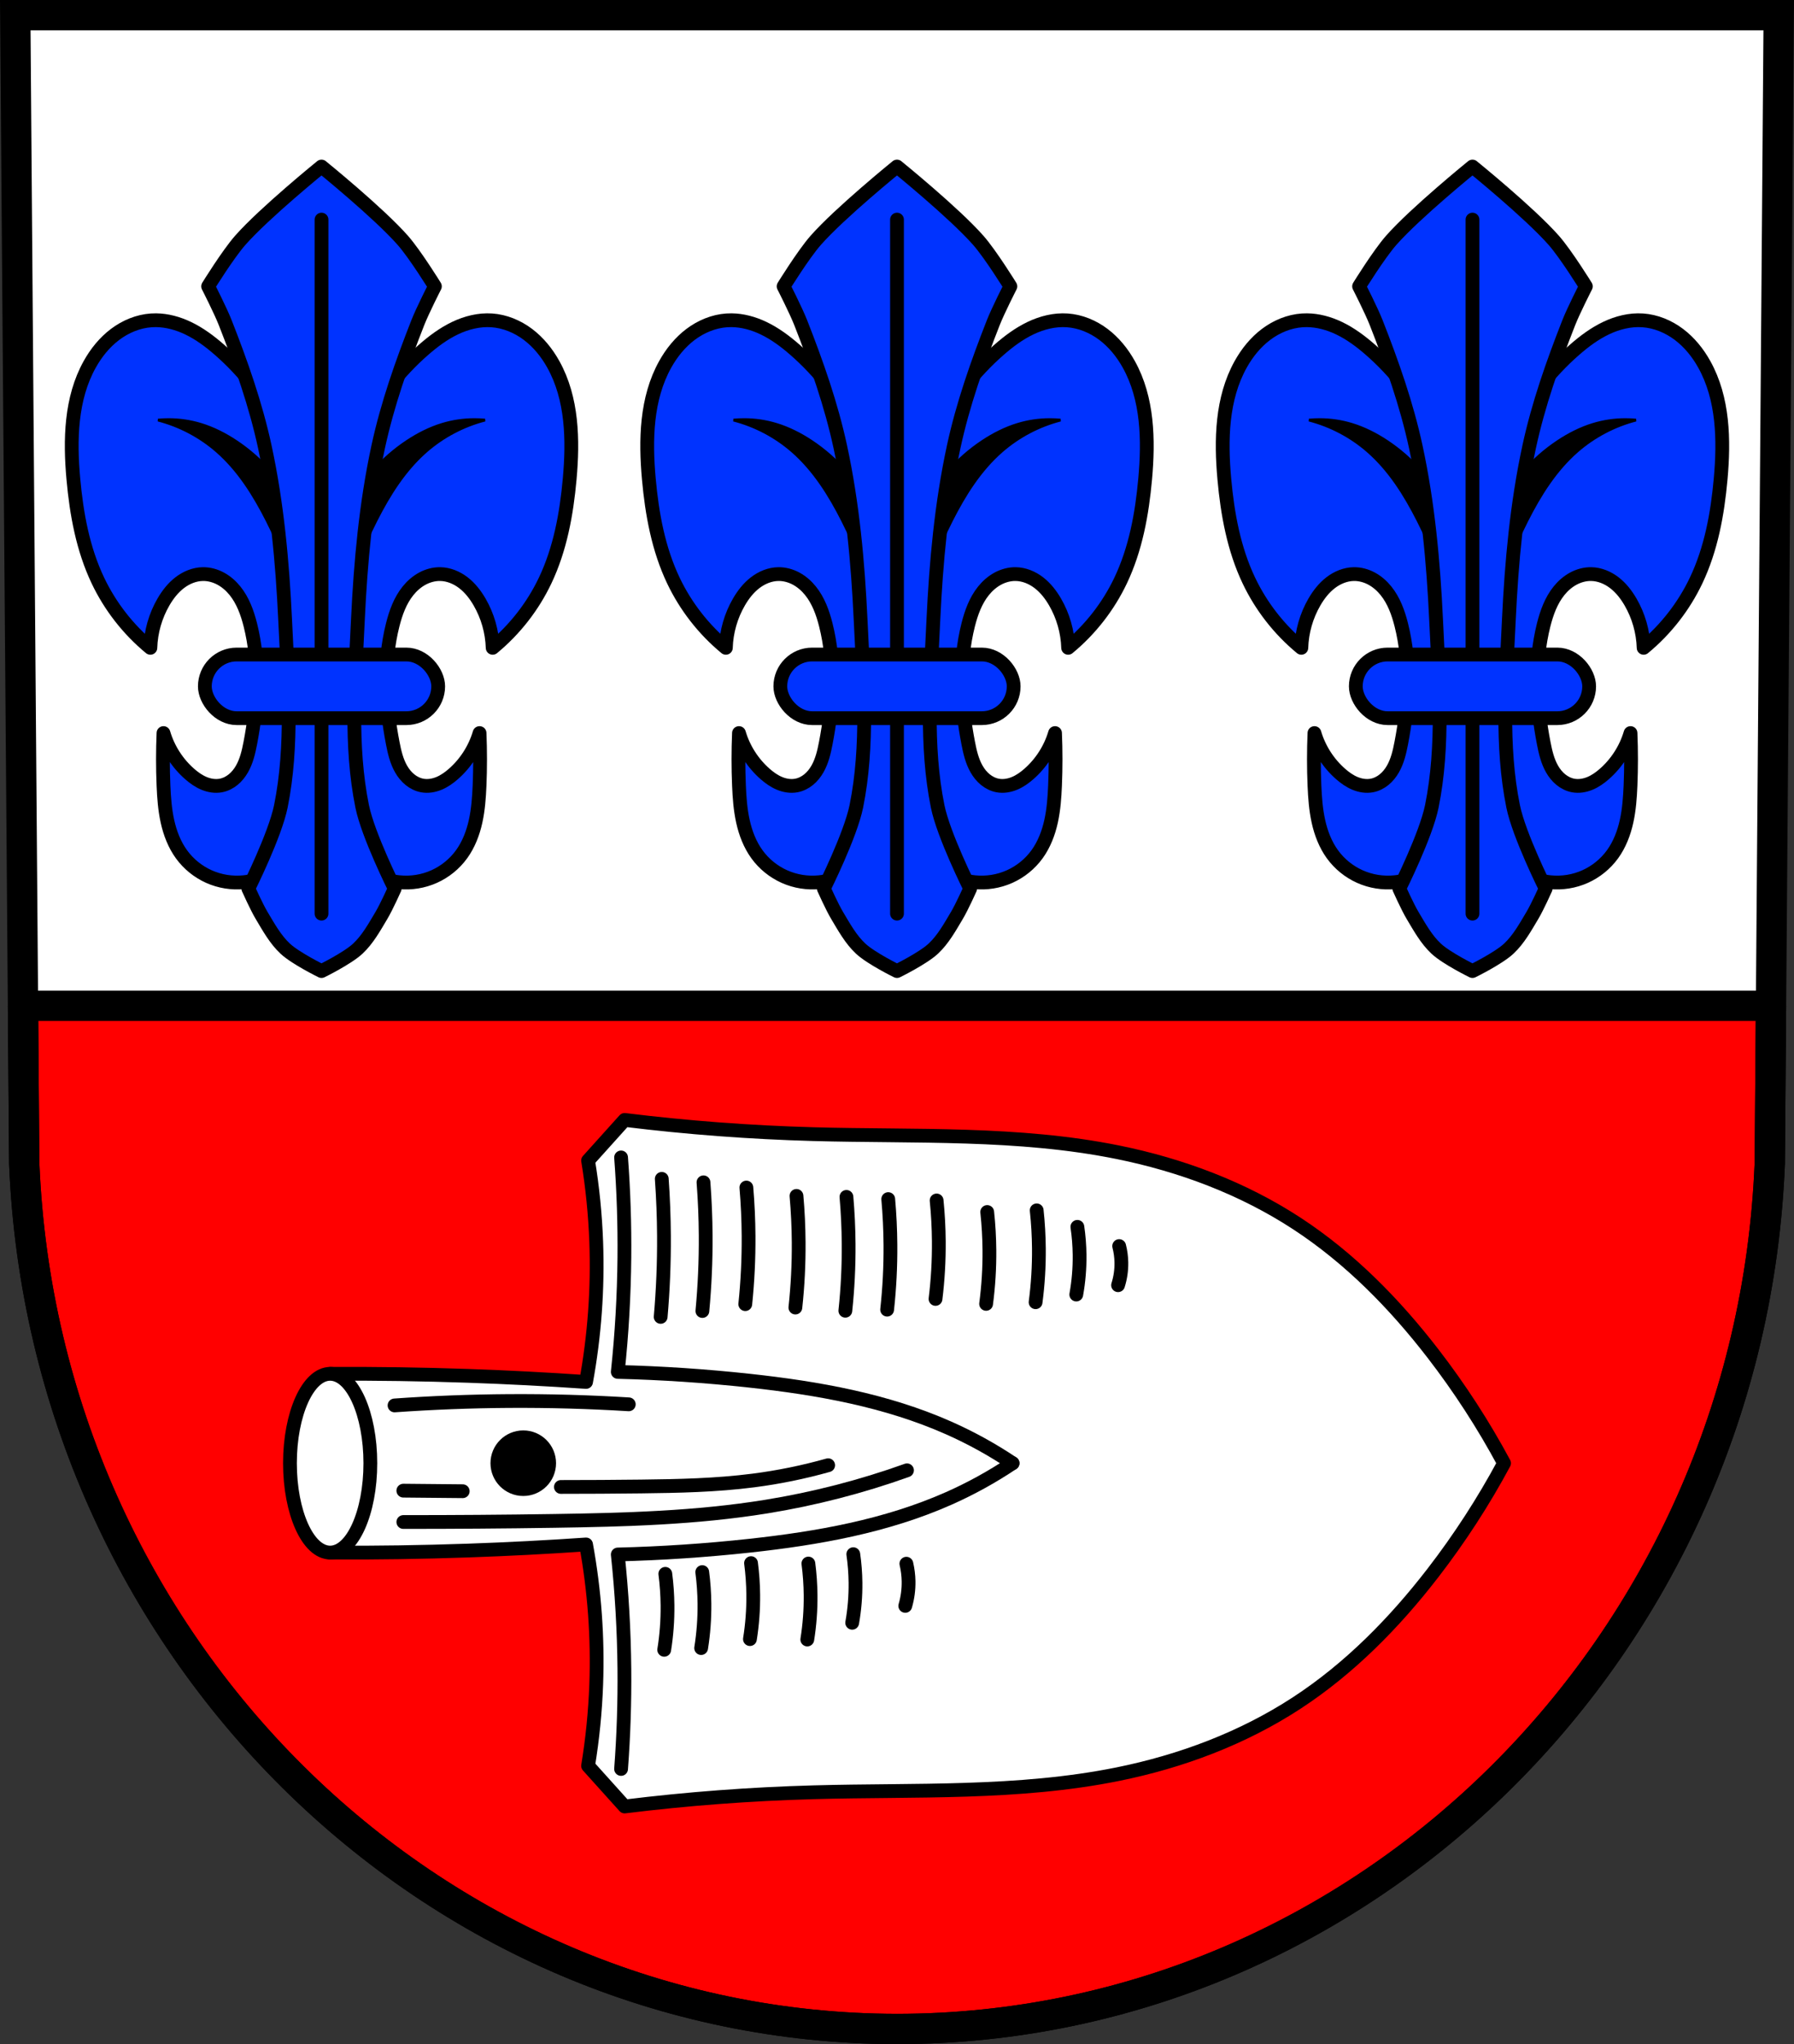
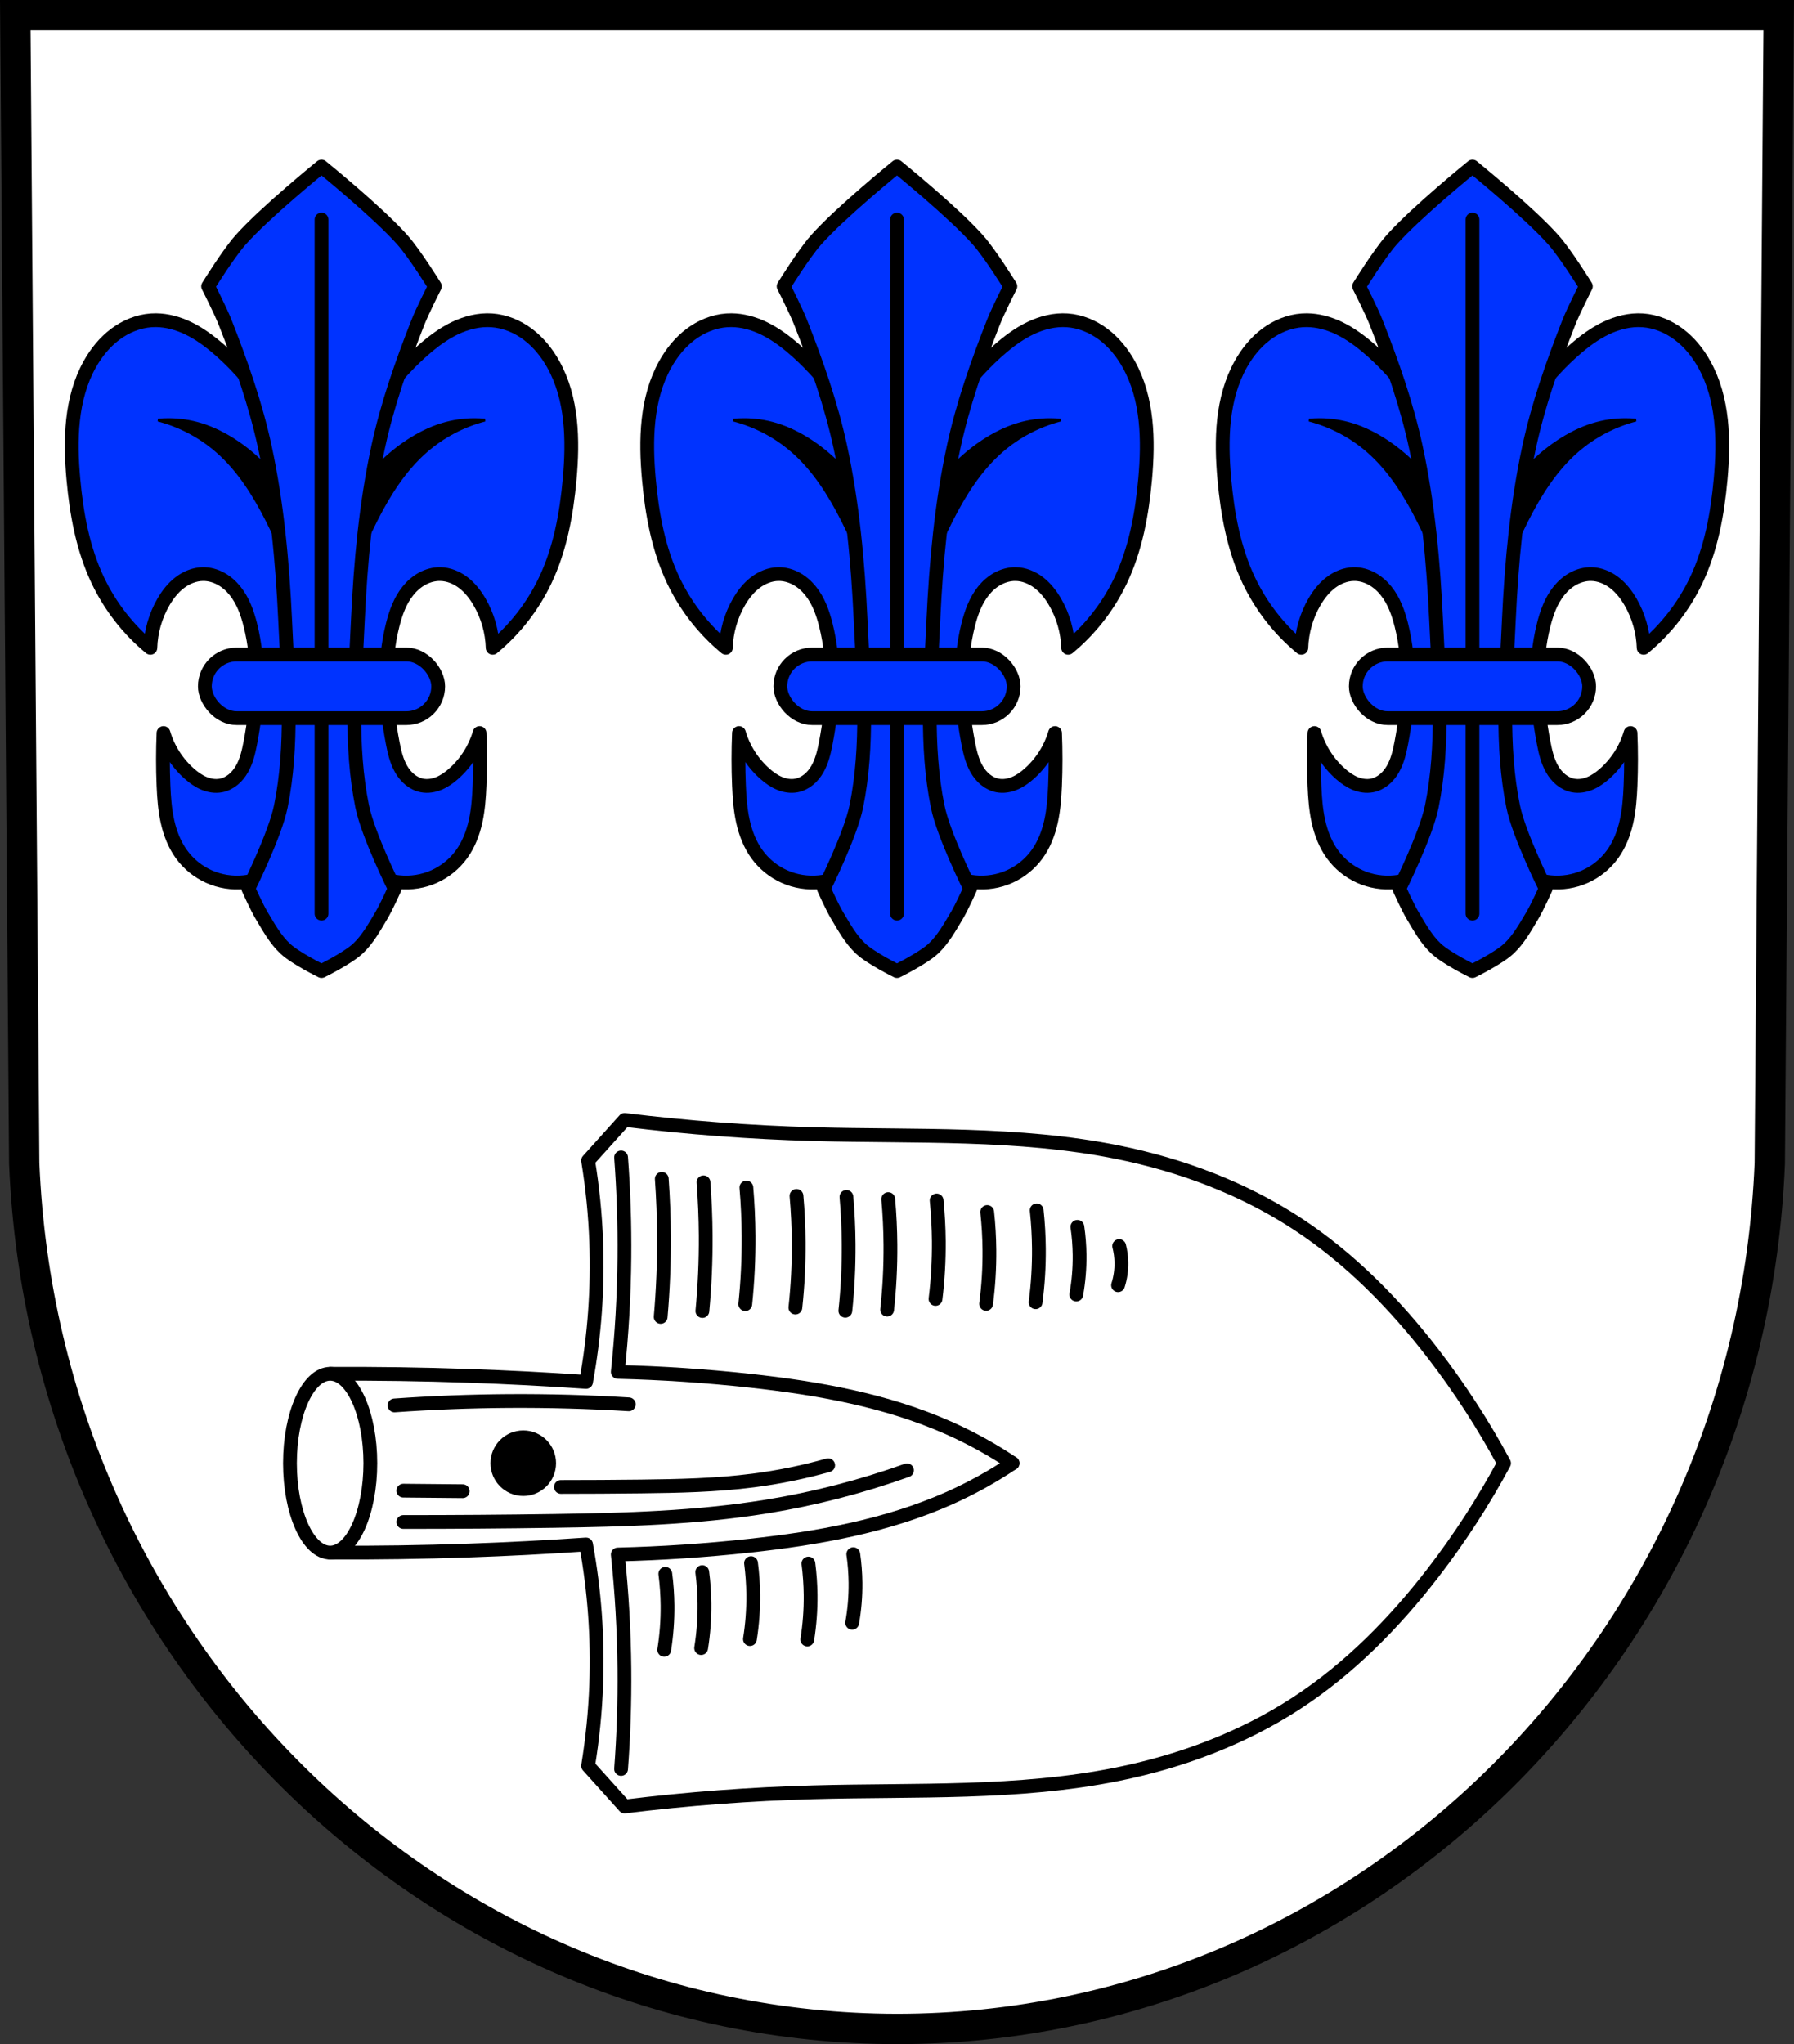
<svg xmlns="http://www.w3.org/2000/svg" xmlns:ns1="http://www.inkscape.org/namespaces/inkscape" xmlns:ns2="http://sodipodi.sourceforge.net/DTD/sodipodi-0.dtd" width="183.751mm" height="209.344mm" viewBox="0 0 651.086 741.769" id="svg21186" version="1.1" ns1:version="0.91 r13725" ns2:docname="DEU Gabsheim COA.svg">
  <rect x="0" y="0" width="651.086" height="741.769" fill="#333333" stroke="none" />
  <defs id="defs21188">
    <ns1:path-effect effect="spiro" id="path-effect4445" is_visible="true" />
    <ns1:path-effect effect="spiro" id="path-effect4439" is_visible="true" />
    <ns1:path-effect effect="spiro" id="path-effect4417" is_visible="true" />
    <ns1:path-effect effect="spiro" id="path-effect4413" is_visible="true" />
    <ns1:path-effect effect="spiro" id="path-effect4387" is_visible="true" />
    <ns1:path-effect effect="spiro" id="path-effect4362" is_visible="true" />
    <ns1:path-effect effect="spiro" id="path-effect4172" is_visible="true" />
    <ns1:path-effect effect="spiro" id="path-effect4168" is_visible="true" />
    <ns1:path-effect effect="spiro" id="path-effect4168-6" is_visible="true" />
    <ns1:path-effect effect="spiro" id="path-effect4172-9" is_visible="true" />
    <ns1:path-effect effect="spiro" id="path-effect4362-7" is_visible="true" />
    <ns1:path-effect effect="spiro" id="path-effect4387-3" is_visible="true" />
    <ns1:path-effect effect="spiro" id="path-effect4417-8" is_visible="true" />
    <ns1:path-effect effect="spiro" id="path-effect4445-0" is_visible="true" />
    <ns1:path-effect effect="spiro" id="path-effect4445-0-5" is_visible="true" />
    <ns1:path-effect effect="spiro" id="path-effect4445-0-57" is_visible="true" />
    <ns1:path-effect effect="spiro" id="path-effect4445-0-0" is_visible="true" />
    <ns1:path-effect effect="spiro" id="path-effect4445-0-7" is_visible="true" />
    <ns1:path-effect effect="spiro" id="path-effect4445-0-7-4" is_visible="true" />
    <ns1:path-effect effect="spiro" id="path-effect4445-0-7-2" is_visible="true" />
    <ns1:path-effect effect="spiro" id="path-effect4445-0-7-3" is_visible="true" />
    <ns1:path-effect effect="spiro" id="path-effect4445-0-7-39" is_visible="true" />
    <ns1:path-effect effect="spiro" id="path-effect4445-0-7-0" is_visible="true" />
    <ns1:path-effect effect="spiro" id="path-effect4445-0-7-9" is_visible="true" />
    <ns1:path-effect effect="spiro" id="path-effect4445-0-7-9-2" is_visible="true" />
    <ns1:path-effect effect="spiro" id="path-effect4445-0-7-9-5" is_visible="true" />
    <ns1:path-effect effect="spiro" id="path-effect4445-0-7-9-25" is_visible="true" />
    <ns1:path-effect effect="spiro" id="path-effect4445-0-7-9-8" is_visible="true" />
    <ns1:path-effect effect="spiro" id="path-effect4445-0-7-9-8-7" is_visible="true" />
  </defs>
  <ns2:namedview id="base" pagecolor="#ffffff" bordercolor="#666666" borderopacity="1.0" ns1:pageopacity="0.0" ns1:pageshadow="2" ns1:zoom="0.72798892" ns1:cx="325.5431" ns1:cy="370.88394" ns1:document-units="px" ns1:current-layer="layer1" showgrid="false" ns1:window-width="1366" ns1:window-height="745" ns1:window-x="-8" ns1:window-y="-8" ns1:window-maximized="1" fit-margin-top="0" fit-margin-left="0" fit-margin-right="0" fit-margin-bottom="0" ns1:snap-midpoints="true" ns1:snap-smooth-nodes="true" ns1:object-nodes="true" ns1:snap-nodes="false" />
  <g ns1:label="Ebene 1" ns1:groupmode="layer" id="layer1" transform="translate(27.019,-13.959)">
    <path style="fill:#ffffff;fill-rule:evenodd;stroke:none;stroke-width:11;stroke-opacity:1" ns1:connector-curvature="0" d="M 618.524,19.459 615.278,436.083 C 608.195,611.333 468.245,750.129 298.524,750.227 128.956,750.012 -11.046,611.166 -18.23,436.083 l -3.246,-416.624 319.992,0 z" id="path10563-0-6-7-2-8" ns2:nodetypes="ccccccc" />
-     <path style="opacity:1;fill:#ff0000;fill-opacity:1;fill-rule:nonzero;stroke:#000000;stroke-width:11;stroke-linecap:round;stroke-linejoin:round;stroke-miterlimit:4;stroke-dasharray:none;stroke-dashoffset:0;stroke-opacity:1" d="M 8.344 364.984 L 8.789 422.125 C 15.973 597.208 155.975 736.055 325.543 736.27 C 495.264 736.171 635.214 597.375 642.297 422.125 L 642.742 364.984 L 8.344 364.984 z " transform="translate(-27.019,13.959)" id="rect23266" />
    <path style="fill:none;fill-rule:evenodd;stroke:#000000;stroke-width:11;stroke-opacity:1" ns1:connector-curvature="0" d="M 618.524,19.459 615.278,436.083 C 608.195,611.333 468.245,750.129 298.524,750.227 128.956,750.012 -11.046,611.166 -18.23,436.083 l -3.246,-416.624 319.992,0 z" id="path10563-0-6-7-2" ns2:nodetypes="ccccccc" />
    <g id="g4233" transform="translate(658.315,0)">
      <path ns1:connector-curvature="0" id="path4166" d="m -419.845,130.16 c -0.572,-0.006 -1.144,0.01 -1.717,0.049 -4.76,0.322 -9.347,2.235 -13.156,5.107 -3.809,2.872 -6.865,6.674 -9.188,10.842 -6.929,12.434 -7.226,27.452 -5.947,41.629 1.142,12.661 3.454,25.394 8.922,36.871 4.47,9.382 11.014,17.768 19.029,24.383 0.175,-5.83 1.827,-11.61 4.758,-16.652 1.533,-2.637 3.435,-5.098 5.85,-6.961 2.415,-1.863 5.374,-3.102 8.424,-3.148 2.275,-0.035 4.539,0.593 6.537,1.682 1.998,1.088 3.734,2.628 5.16,4.4 2.852,3.546 4.437,7.941 5.549,12.354 3.515,13.952 2.725,28.69 0,42.818 -0.632,3.279 -1.389,6.597 -3.051,9.494 -0.831,1.448 -1.886,2.779 -3.18,3.834 -1.294,1.055 -2.833,1.829 -4.475,2.135 -2.043,0.381 -4.179,0.025 -6.098,-0.773 -1.919,-0.798 -3.637,-2.021 -5.201,-3.389 -4.489,-3.925 -7.832,-9.149 -9.516,-14.869 -0.266,6.34 -0.266,12.691 0,19.031 0.183,4.364 0.495,8.742 1.438,13.008 0.942,4.265 2.537,8.436 5.104,11.971 2.538,3.495 6.008,6.307 9.951,8.07 3.943,1.764 8.351,2.475 12.648,2.039 6.091,-0.617 11.831,-3.514 16.373,-7.619 4.542,-4.105 7.938,-9.37 10.389,-14.98 0.531,-1.215 1.005,-2.445 1.451,-3.684 0.446,1.238 0.92,2.469 1.451,3.684 2.451,5.61 5.845,10.876 10.387,14.98 4.542,4.105 10.284,7.002 16.375,7.619 4.298,0.436 8.705,-0.275 12.648,-2.039 3.943,-1.764 7.411,-4.575 9.949,-8.07 2.567,-3.535 4.163,-7.705 5.105,-11.971 0.942,-4.265 1.254,-8.643 1.438,-13.008 0.266,-6.34 0.266,-12.691 0,-19.031 -1.684,5.72 -5.026,10.944 -9.516,14.869 -1.565,1.368 -3.282,2.591 -5.201,3.389 -1.919,0.798 -4.055,1.154 -6.098,0.773 -1.641,-0.306 -3.181,-1.08 -4.475,-2.135 -1.294,-1.055 -2.349,-2.386 -3.18,-3.834 -1.661,-2.897 -2.418,-6.215 -3.051,-9.494 -2.725,-14.128 -3.515,-28.866 0,-42.818 1.112,-4.412 2.697,-8.808 5.549,-12.354 1.426,-1.773 3.162,-3.312 5.16,-4.4 1.998,-1.088 4.262,-1.717 6.537,-1.682 3.05,0.047 6.009,1.285 8.424,3.148 2.415,1.863 4.317,4.324 5.85,6.961 2.931,5.042 4.582,10.823 4.758,16.652 8.015,-6.615 14.56,-15.001 19.029,-24.383 5.468,-11.477 7.778,-24.21 8.92,-36.871 1.278,-14.177 0.984,-29.194 -5.945,-41.629 -2.322,-4.167 -5.378,-7.969 -9.188,-10.842 -3.809,-2.872 -8.396,-4.785 -13.156,-5.107 -4.579,-0.31 -9.179,0.851 -13.32,2.83 -4.141,1.979 -7.857,4.752 -11.318,7.766 -18.929,16.482 -30.458,40.274 -35.682,64.824 -0.547,2.57 -1.023,5.15 -1.451,7.738 -0.428,-2.588 -0.904,-5.169 -1.451,-7.738 -5.223,-24.55 -16.753,-48.342 -35.682,-64.824 -3.461,-3.014 -7.177,-5.787 -11.318,-7.766 -3.623,-1.732 -7.599,-2.837 -11.604,-2.879 z" style="fill:#0033ff;fill-opacity:1;fill-rule:evenodd;stroke:#000000;stroke-width:5;stroke-linecap:round;stroke-linejoin:round;stroke-miterlimit:4;stroke-dasharray:none;stroke-opacity:1" />
      <path ns1:connector-curvature="0" id="path4170" d="m -415.209,166.214 c -1.309,-0.003 -2.617,0.059 -3.92,0.184 7.859,2.036 15.231,5.923 21.352,11.258 7.874,6.864 13.527,15.915 18.246,25.234 5.34,10.544 9.639,21.615 12.812,33 l -2.33,-36.881 c -4.876,-10.011 -12.465,-18.686 -21.74,-24.848 -3.967,-2.636 -8.254,-4.826 -12.811,-6.211 -3.757,-1.142 -7.683,-1.727 -11.609,-1.736 z m 110.836,0 c -3.926,0.01 -7.852,0.594 -11.609,1.736 -4.557,1.385 -8.843,3.575 -12.811,6.211 -9.275,6.162 -16.866,14.837 -21.742,24.848 l -2.328,36.881 c 3.174,-11.385 7.471,-22.456 12.811,-33 4.719,-9.319 10.374,-18.371 18.248,-25.234 6.12,-5.335 13.492,-9.221 21.352,-11.258 -1.303,-0.125 -2.611,-0.187 -3.92,-0.184 z" style="fill:#000000;fill-rule:evenodd;stroke:#000000;stroke-width:1px;stroke-linecap:butt;stroke-linejoin:miter;stroke-opacity:1" />
      <path ns1:connector-curvature="0" id="path4211" d="m -359.791,74.388 c 0,0 -20.733,16.813 -29.506,26.787 -4.481,5.095 -11.646,16.693 -11.646,16.693 0,0 4.435,8.673 6.213,13.199 5.761,14.666 11.036,29.634 14.363,45.035 4.457,20.632 6.388,41.808 7.377,62.893 1.056,22.498 2.917,45.478 -1.553,67.553 -2.124,10.491 -11.809,29.859 -11.809,29.859 0,0 2.963,6.629 4.82,9.738 2.522,4.223 4.953,8.67 8.541,12.035 3.772,3.538 13.199,8.154 13.199,8.154 0,0 9.427,-4.616 13.199,-8.154 3.588,-3.366 6.019,-7.812 8.541,-12.035 1.857,-3.11 4.82,-9.738 4.82,-9.738 0,0 -9.682,-19.369 -11.807,-29.859 -4.47,-22.075 -2.61,-45.054 -1.555,-67.553 0.989,-21.085 2.92,-42.261 7.377,-62.893 3.327,-15.401 8.604,-30.369 14.365,-45.035 1.778,-4.526 6.211,-13.199 6.211,-13.199 0,0 -7.165,-11.599 -11.646,-16.693 -8.773,-9.975 -29.506,-26.787 -29.506,-26.787 z" style="fill:#0033ff;fill-opacity:1;fill-rule:evenodd;stroke:#000000;stroke-width:5;stroke-linecap:round;stroke-linejoin:round;stroke-miterlimit:4;stroke-dasharray:none;stroke-opacity:1" />
      <path ns1:connector-curvature="0" id="path4229" d="m -359.791,93.646 0,251.855" style="fill:none;fill-rule:evenodd;stroke:#000000;stroke-width:5;stroke-linecap:round;stroke-linejoin:round;stroke-miterlimit:4;stroke-dasharray:none;stroke-opacity:1" />
      <rect rx="11.548" ry="11.548" y="251.468" x="-402.134" height="23.096" width="84.685" id="rect4231" style="opacity:1;fill:#0033ff;fill-opacity:1;fill-rule:nonzero;stroke:#000000;stroke-width:5;stroke-linecap:round;stroke-linejoin:round;stroke-miterlimit:4;stroke-dasharray:none;stroke-dashoffset:0;stroke-opacity:1" />
    </g>
    <g id="g4286" transform="translate(660.554,1.933)">
      <g id="g4233-8" transform="translate(-211.095,-1.933)">
        <path style="fill:#0033ff;fill-opacity:1;fill-rule:evenodd;stroke:#000000;stroke-width:5;stroke-linecap:round;stroke-linejoin:round;stroke-miterlimit:4;stroke-dasharray:none;stroke-opacity:1" d="m -419.845,130.16 c -0.572,-0.006 -1.144,0.01 -1.717,0.049 -4.76,0.322 -9.347,2.235 -13.156,5.107 -3.809,2.872 -6.865,6.674 -9.188,10.842 -6.929,12.434 -7.226,27.452 -5.947,41.629 1.142,12.661 3.454,25.394 8.922,36.871 4.47,9.382 11.014,17.768 19.029,24.383 0.175,-5.83 1.827,-11.61 4.758,-16.652 1.533,-2.637 3.435,-5.098 5.85,-6.961 2.415,-1.863 5.374,-3.102 8.424,-3.148 2.275,-0.035 4.539,0.593 6.537,1.682 1.998,1.088 3.734,2.628 5.16,4.4 2.852,3.546 4.437,7.941 5.549,12.354 3.515,13.952 2.725,28.69 0,42.818 -0.632,3.279 -1.389,6.597 -3.051,9.494 -0.831,1.448 -1.886,2.779 -3.18,3.834 -1.294,1.055 -2.833,1.829 -4.475,2.135 -2.043,0.381 -4.179,0.025 -6.098,-0.773 -1.919,-0.798 -3.637,-2.021 -5.201,-3.389 -4.489,-3.925 -7.832,-9.149 -9.516,-14.869 -0.266,6.34 -0.266,12.691 0,19.031 0.183,4.364 0.495,8.742 1.438,13.008 0.942,4.265 2.537,8.436 5.104,11.971 2.538,3.495 6.008,6.307 9.951,8.07 3.943,1.764 8.351,2.475 12.648,2.039 6.091,-0.617 11.831,-3.514 16.373,-7.619 4.542,-4.105 7.938,-9.37 10.389,-14.98 0.531,-1.215 1.005,-2.445 1.451,-3.684 0.446,1.238 0.92,2.469 1.451,3.684 2.451,5.61 5.845,10.876 10.387,14.98 4.542,4.105 10.284,7.002 16.375,7.619 4.298,0.436 8.705,-0.275 12.648,-2.039 3.943,-1.764 7.411,-4.575 9.949,-8.07 2.567,-3.535 4.163,-7.705 5.105,-11.971 0.942,-4.265 1.254,-8.643 1.438,-13.008 0.266,-6.34 0.266,-12.691 0,-19.031 -1.684,5.72 -5.026,10.944 -9.516,14.869 -1.565,1.368 -3.282,2.591 -5.201,3.389 -1.919,0.798 -4.055,1.154 -6.098,0.773 -1.641,-0.306 -3.181,-1.08 -4.475,-2.135 -1.294,-1.055 -2.349,-2.386 -3.18,-3.834 -1.661,-2.897 -2.418,-6.215 -3.051,-9.494 -2.725,-14.128 -3.515,-28.866 0,-42.818 1.112,-4.412 2.697,-8.808 5.549,-12.354 1.426,-1.773 3.162,-3.312 5.16,-4.4 1.998,-1.088 4.262,-1.717 6.537,-1.682 3.05,0.047 6.009,1.285 8.424,3.148 2.415,1.863 4.317,4.324 5.85,6.961 2.931,5.042 4.582,10.823 4.758,16.652 8.015,-6.615 14.56,-15.001 19.029,-24.383 5.468,-11.477 7.778,-24.21 8.92,-36.871 1.278,-14.177 0.984,-29.194 -5.945,-41.629 -2.322,-4.167 -5.378,-7.969 -9.188,-10.842 -3.809,-2.872 -8.396,-4.785 -13.156,-5.107 -4.579,-0.31 -9.179,0.851 -13.32,2.83 -4.141,1.979 -7.857,4.752 -11.318,7.766 -18.929,16.482 -30.458,40.274 -35.682,64.824 -0.547,2.57 -1.023,5.15 -1.451,7.738 -0.428,-2.588 -0.904,-5.169 -1.451,-7.738 -5.223,-24.55 -16.753,-48.342 -35.682,-64.824 -3.461,-3.014 -7.177,-5.787 -11.318,-7.766 -3.623,-1.732 -7.599,-2.837 -11.604,-2.879 z" id="path4166-0" ns1:connector-curvature="0" />
        <path style="fill:#000000;fill-rule:evenodd;stroke:#000000;stroke-width:1px;stroke-linecap:butt;stroke-linejoin:miter;stroke-opacity:1" d="m -415.209,166.214 c -1.309,-0.003 -2.617,0.059 -3.92,0.184 7.859,2.036 15.231,5.923 21.352,11.258 7.874,6.864 13.527,15.915 18.246,25.234 5.34,10.544 9.639,21.615 12.812,33 l -2.33,-36.881 c -4.876,-10.011 -12.465,-18.686 -21.74,-24.848 -3.967,-2.636 -8.254,-4.826 -12.811,-6.211 -3.757,-1.142 -7.683,-1.727 -11.609,-1.736 z m 110.836,0 c -3.926,0.01 -7.852,0.594 -11.609,1.736 -4.557,1.385 -8.843,3.575 -12.811,6.211 -9.275,6.162 -16.866,14.837 -21.742,24.848 l -2.328,36.881 c 3.174,-11.385 7.471,-22.456 12.811,-33 4.719,-9.319 10.374,-18.371 18.248,-25.234 6.12,-5.335 13.492,-9.221 21.352,-11.258 -1.303,-0.125 -2.611,-0.187 -3.92,-0.184 z" id="path4170-5" ns1:connector-curvature="0" />
        <path style="fill:#0033ff;fill-opacity:1;fill-rule:evenodd;stroke:#000000;stroke-width:5;stroke-linecap:round;stroke-linejoin:round;stroke-miterlimit:4;stroke-dasharray:none;stroke-opacity:1" d="m -359.791,74.388 c 0,0 -20.733,16.813 -29.506,26.787 -4.481,5.095 -11.646,16.693 -11.646,16.693 0,0 4.435,8.673 6.213,13.199 5.761,14.666 11.036,29.634 14.363,45.035 4.457,20.632 6.388,41.808 7.377,62.893 1.056,22.498 2.917,45.478 -1.553,67.553 -2.124,10.491 -11.809,29.859 -11.809,29.859 0,0 2.963,6.629 4.82,9.738 2.522,4.223 4.953,8.67 8.541,12.035 3.772,3.538 13.199,8.154 13.199,8.154 0,0 9.427,-4.616 13.199,-8.154 3.588,-3.366 6.019,-7.812 8.541,-12.035 1.857,-3.11 4.82,-9.738 4.82,-9.738 0,0 -9.682,-19.369 -11.807,-29.859 -4.47,-22.075 -2.61,-45.054 -1.555,-67.553 0.989,-21.085 2.92,-42.261 7.377,-62.893 3.327,-15.401 8.604,-30.369 14.365,-45.035 1.778,-4.526 6.211,-13.199 6.211,-13.199 0,0 -7.165,-11.599 -11.646,-16.693 -8.773,-9.975 -29.506,-26.787 -29.506,-26.787 z" id="path4211-7" ns1:connector-curvature="0" />
        <path style="fill:none;fill-rule:evenodd;stroke:#000000;stroke-width:5;stroke-linecap:round;stroke-linejoin:round;stroke-miterlimit:4;stroke-dasharray:none;stroke-opacity:1" d="m -359.791,93.646 0,251.855" id="path4229-6" ns1:connector-curvature="0" />
        <rect style="opacity:1;fill:#0033ff;fill-opacity:1;fill-rule:nonzero;stroke:#000000;stroke-width:5;stroke-linecap:round;stroke-linejoin:round;stroke-miterlimit:4;stroke-dasharray:none;stroke-dashoffset:0;stroke-opacity:1" id="rect4231-3" width="84.685" height="23.096" x="-402.134" y="251.468" ry="11.548" rx="11.548" />
      </g>
      <g id="g4233-1" transform="translate(206.617,-1.933)">
        <path style="fill:#0033ff;fill-opacity:1;fill-rule:evenodd;stroke:#000000;stroke-width:5;stroke-linecap:round;stroke-linejoin:round;stroke-miterlimit:4;stroke-dasharray:none;stroke-opacity:1" d="m -419.845,130.16 c -0.572,-0.006 -1.144,0.01 -1.717,0.049 -4.76,0.322 -9.347,2.235 -13.156,5.107 -3.809,2.872 -6.865,6.674 -9.188,10.842 -6.929,12.434 -7.226,27.452 -5.947,41.629 1.142,12.661 3.454,25.394 8.922,36.871 4.47,9.382 11.014,17.768 19.029,24.383 0.175,-5.83 1.827,-11.61 4.758,-16.652 1.533,-2.637 3.435,-5.098 5.85,-6.961 2.415,-1.863 5.374,-3.102 8.424,-3.148 2.275,-0.035 4.539,0.593 6.537,1.682 1.998,1.088 3.734,2.628 5.16,4.4 2.852,3.546 4.437,7.941 5.549,12.354 3.515,13.952 2.725,28.69 0,42.818 -0.632,3.279 -1.389,6.597 -3.051,9.494 -0.831,1.448 -1.886,2.779 -3.18,3.834 -1.294,1.055 -2.833,1.829 -4.475,2.135 -2.043,0.381 -4.179,0.025 -6.098,-0.773 -1.919,-0.798 -3.637,-2.021 -5.201,-3.389 -4.489,-3.925 -7.832,-9.149 -9.516,-14.869 -0.266,6.34 -0.266,12.691 0,19.031 0.183,4.364 0.495,8.742 1.438,13.008 0.942,4.265 2.537,8.436 5.104,11.971 2.538,3.495 6.008,6.307 9.951,8.07 3.943,1.764 8.351,2.475 12.648,2.039 6.091,-0.617 11.831,-3.514 16.373,-7.619 4.542,-4.105 7.938,-9.37 10.389,-14.98 0.531,-1.215 1.005,-2.445 1.451,-3.684 0.446,1.238 0.92,2.469 1.451,3.684 2.451,5.61 5.845,10.876 10.387,14.98 4.542,4.105 10.284,7.002 16.375,7.619 4.298,0.436 8.705,-0.275 12.648,-2.039 3.943,-1.764 7.411,-4.575 9.949,-8.07 2.567,-3.535 4.163,-7.705 5.105,-11.971 0.942,-4.265 1.254,-8.643 1.438,-13.008 0.266,-6.34 0.266,-12.691 0,-19.031 -1.684,5.72 -5.026,10.944 -9.516,14.869 -1.565,1.368 -3.282,2.591 -5.201,3.389 -1.919,0.798 -4.055,1.154 -6.098,0.773 -1.641,-0.306 -3.181,-1.08 -4.475,-2.135 -1.294,-1.055 -2.349,-2.386 -3.18,-3.834 -1.661,-2.897 -2.418,-6.215 -3.051,-9.494 -2.725,-14.128 -3.515,-28.866 0,-42.818 1.112,-4.412 2.697,-8.808 5.549,-12.354 1.426,-1.773 3.162,-3.312 5.16,-4.4 1.998,-1.088 4.262,-1.717 6.537,-1.682 3.05,0.047 6.009,1.285 8.424,3.148 2.415,1.863 4.317,4.324 5.85,6.961 2.931,5.042 4.582,10.823 4.758,16.652 8.015,-6.615 14.56,-15.001 19.029,-24.383 5.468,-11.477 7.778,-24.21 8.92,-36.871 1.278,-14.177 0.984,-29.194 -5.945,-41.629 -2.322,-4.167 -5.378,-7.969 -9.188,-10.842 -3.809,-2.872 -8.396,-4.785 -13.156,-5.107 -4.579,-0.31 -9.179,0.851 -13.32,2.83 -4.141,1.979 -7.857,4.752 -11.318,7.766 -18.929,16.482 -30.458,40.274 -35.682,64.824 -0.547,2.57 -1.023,5.15 -1.451,7.738 -0.428,-2.588 -0.904,-5.169 -1.451,-7.738 -5.223,-24.55 -16.753,-48.342 -35.682,-64.824 -3.461,-3.014 -7.177,-5.787 -11.318,-7.766 -3.623,-1.732 -7.599,-2.837 -11.604,-2.879 z" id="path4166-3" ns1:connector-curvature="0" />
        <path style="fill:#000000;fill-rule:evenodd;stroke:#000000;stroke-width:1px;stroke-linecap:butt;stroke-linejoin:miter;stroke-opacity:1" d="m -415.209,166.214 c -1.309,-0.003 -2.617,0.059 -3.92,0.184 7.859,2.036 15.231,5.923 21.352,11.258 7.874,6.864 13.527,15.915 18.246,25.234 5.34,10.544 9.639,21.615 12.812,33 l -2.33,-36.881 c -4.876,-10.011 -12.465,-18.686 -21.74,-24.848 -3.967,-2.636 -8.254,-4.826 -12.811,-6.211 -3.757,-1.142 -7.683,-1.727 -11.609,-1.736 z m 110.836,0 c -3.926,0.01 -7.852,0.594 -11.609,1.736 -4.557,1.385 -8.843,3.575 -12.811,6.211 -9.275,6.162 -16.866,14.837 -21.742,24.848 l -2.328,36.881 c 3.174,-11.385 7.471,-22.456 12.811,-33 4.719,-9.319 10.374,-18.371 18.248,-25.234 6.12,-5.335 13.492,-9.221 21.352,-11.258 -1.303,-0.125 -2.611,-0.187 -3.92,-0.184 z" id="path4170-3" ns1:connector-curvature="0" />
        <path style="fill:#0033ff;fill-opacity:1;fill-rule:evenodd;stroke:#000000;stroke-width:5;stroke-linecap:round;stroke-linejoin:round;stroke-miterlimit:4;stroke-dasharray:none;stroke-opacity:1" d="m -359.791,74.388 c 0,0 -20.733,16.813 -29.506,26.787 -4.481,5.095 -11.646,16.693 -11.646,16.693 0,0 4.435,8.673 6.213,13.199 5.761,14.666 11.036,29.634 14.363,45.035 4.457,20.632 6.388,41.808 7.377,62.893 1.056,22.498 2.917,45.478 -1.553,67.553 -2.124,10.491 -11.809,29.859 -11.809,29.859 0,0 2.963,6.629 4.82,9.738 2.522,4.223 4.953,8.67 8.541,12.035 3.772,3.538 13.199,8.154 13.199,8.154 0,0 9.427,-4.616 13.199,-8.154 3.588,-3.366 6.019,-7.812 8.541,-12.035 1.857,-3.11 4.82,-9.738 4.82,-9.738 0,0 -9.682,-19.369 -11.807,-29.859 -4.47,-22.075 -2.61,-45.054 -1.555,-67.553 0.989,-21.085 2.92,-42.261 7.377,-62.893 3.327,-15.401 8.604,-30.369 14.365,-45.035 1.778,-4.526 6.211,-13.199 6.211,-13.199 0,0 -7.165,-11.599 -11.646,-16.693 -8.773,-9.975 -29.506,-26.787 -29.506,-26.787 z" id="path4211-4" ns1:connector-curvature="0" />
        <path style="fill:none;fill-rule:evenodd;stroke:#000000;stroke-width:5;stroke-linecap:round;stroke-linejoin:round;stroke-miterlimit:4;stroke-dasharray:none;stroke-opacity:1" d="m -359.791,93.646 0,251.855" id="path4229-3" ns1:connector-curvature="0" />
        <rect style="opacity:1;fill:#0033ff;fill-opacity:1;fill-rule:nonzero;stroke:#000000;stroke-width:5;stroke-linecap:round;stroke-linejoin:round;stroke-miterlimit:4;stroke-dasharray:none;stroke-dashoffset:0;stroke-opacity:1" id="rect4231-33" width="84.685" height="23.096" x="-402.134" y="251.468" ry="11.548" rx="11.548" />
      </g>
    </g>
    <path ns1:connector-curvature="0" style="fill:#ffffff;fill-rule:evenodd;stroke:#000000;stroke-width:5;stroke-linecap:round;stroke-linejoin:round;stroke-miterlimit:4;stroke-dasharray:none;stroke-opacity:1" d="m 518.836,544.919 c -7.49,-13.944 -16.129,-27.271 -25.799,-39.803 -13.973,-18.108 -30.24,-34.659 -49.385,-47.174 -19.631,-12.833 -41.995,-21.207 -64.982,-25.859 -36.202,-7.328 -73.521,-5.552 -110.443,-6.572 -22.914,-0.633 -45.798,-2.356 -68.549,-5.16 l -13.268,14.742 c 1.602,9.753 2.588,19.608 2.949,29.484 0.622,17.02 -0.617,34.105 -3.686,50.857 -14.236,-0.98 -28.49,-1.717 -42.752,-2.211 -16.7,-0.579 -33.411,-0.824 -50.121,-0.736 l 0,32.432 0,32.432 c 16.71,0.087 33.421,-0.159 50.121,-0.738 14.261,-0.494 28.516,-1.231 42.752,-2.211 3.069,16.752 4.307,33.84 3.686,50.859 -0.361,9.877 -1.347,19.73 -2.949,29.482 l 13.268,14.742 c 22.751,-2.804 45.635,-4.527 68.549,-5.16 36.922,-1.02 74.241,0.755 110.443,-6.572 22.987,-4.653 45.351,-13.027 64.982,-25.859 19.145,-12.515 35.412,-29.064 49.385,-47.172 9.67,-12.531 18.309,-25.859 25.799,-39.803 z" id="path4360" />
    <ellipse style="opacity:1;fill:#ffffff;fill-opacity:1;fill-rule:nonzero;stroke:#000000;stroke-width:5;stroke-linecap:round;stroke-linejoin:round;stroke-miterlimit:4;stroke-dasharray:none;stroke-dashoffset:0;stroke-opacity:1" id="path4383" cx="544.919" cy="-92.801" rx="32.432" ry="14.588" transform="matrix(0,1,-1,0,0,0)" />
    <path style="fill:none;fill-rule:evenodd;stroke:#000000;stroke-width:5;stroke-linecap:round;stroke-linejoin:round;stroke-miterlimit:4;stroke-dasharray:none;stroke-opacity:1" d="m 198.385,433.967 c 0.91,12.082 1.31,24.203 1.197,36.319 -0.129,13.864 -0.928,27.721 -2.395,41.507 16,0.393 31.983,1.459 47.893,3.193 24.704,2.692 49.523,7.083 72.238,17.162 8.065,3.578 15.82,7.857 23.148,12.771" id="path4385" ns1:path-effect="#path-effect4387" ns1:original-d="m 198.38522,433.9668 c 0,0 1.34675,24.2068 1.19732,36.3187 -0.17097,13.8577 -2.39464,41.5071 -2.39464,41.5071 0,0 32.07253,0.8033 47.89279,3.1928 24.47205,3.6962 49.15199,8.2416 72.2383,17.1616 8.22029,3.1761 23.14818,12.7714 23.14818,12.7714" ns1:connector-curvature="0" ns2:nodetypes="cacaac" />
    <path style="fill:none;fill-rule:evenodd;stroke:#000000;stroke-width:5;stroke-linecap:round;stroke-linejoin:round;stroke-miterlimit:4;stroke-dasharray:none;stroke-opacity:1" d="m 198.385,655.87 c 0.91,-12.082 1.31,-24.203 1.197,-36.319 -0.129,-13.864 -0.928,-27.721 -2.395,-41.507 16,-0.393 31.983,-1.459 47.893,-3.193 24.704,-2.692 49.523,-7.083 72.238,-17.162 8.065,-3.578 15.82,-7.857 23.148,-12.771" id="path4385-5" ns1:path-effect="#path-effect4387-3" ns1:original-d="m 198.38522,655.87 c 0,0 1.34675,-24.2068 1.19732,-36.3187 -0.17097,-13.8577 -2.39464,-41.5071 -2.39464,-41.5071 0,0 32.07253,-0.8033 47.89278,-3.1928 24.47206,-3.6962 49.152,-8.2416 72.23831,-17.1616 8.22029,-3.1761 23.14818,-12.7714 23.14818,-12.7714" ns1:connector-curvature="0" ns2:nodetypes="cacaac" />
    <path style="fill:none;fill-rule:evenodd;stroke:#000000;stroke-width:5;stroke-linecap:round;stroke-linejoin:round;stroke-miterlimit:4;stroke-dasharray:none;stroke-opacity:1" d="m 116.169,523.952 c 13.814,-0.978 27.659,-1.51 41.507,-1.596 14.509,-0.09 29.021,0.309 43.503,1.197" id="path4411" ns1:path-effect="#path-effect4413" ns1:original-d="m 116.16926,523.9523 c 0,0 27.66137,-1.5208 41.50709,-1.5964 14.50615,-0.079 43.50262,1.1973 43.50262,1.1973" ns1:connector-curvature="0" ns2:nodetypes="cac" />
    <path style="fill:none;fill-rule:evenodd;stroke:#000000;stroke-width:5;stroke-linecap:round;stroke-linejoin:round;stroke-miterlimit:4;stroke-dasharray:none;stroke-opacity:1" d="m 119.362,566.258 c 18.227,0.01 36.453,-0.123 54.678,-0.399 25.755,-0.39 51.601,-1.072 77.028,-5.188 17.384,-2.814 34.508,-7.229 51.086,-13.171" id="path4415" ns1:path-effect="#path-effect4417" ns1:original-d="m 119.36211,566.2576 c 0,0 36.46392,0.2802 54.67761,-0.3991 25.71616,-0.9591 51.62135,-1.0939 77.02757,-5.1884 17.36135,-2.798 51.08565,-13.1705 51.08565,-13.1705" ns1:connector-curvature="0" ns2:nodetypes="caac" />
    <path style="fill:none;fill-rule:evenodd;stroke:#000000;stroke-width:5;stroke-linecap:round;stroke-linejoin:round;stroke-miterlimit:4;stroke-dasharray:none;stroke-opacity:1" d="m 176.545,553.538 c 9.671,0.001 19.343,-0.055 29.014,-0.168 13.651,-0.159 27.333,-0.435 40.873,-2.181 9.155,-1.181 18.223,-3.033 27.108,-5.537" id="path4415-4" ns1:path-effect="#path-effect4417-8" ns1:original-d="m 176.54549,553.5385 c 0,0 19.34879,0.1179 29.0135,-0.1678 13.64571,-0.4033 27.39174,-0.4599 40.873,-2.1812 9.21243,-1.1763 27.1075,-5.537 27.1075,-5.537" ns1:connector-curvature="0" ns2:nodetypes="caac" />
    <path style="fill:none;fill-rule:evenodd;stroke:#000000;stroke-width:5;stroke-linecap:round;stroke-linejoin:miter;stroke-miterlimit:4;stroke-dasharray:none;stroke-opacity:1" d="m 119.362,554.883 21.552,0.2" id="path4437" ns1:path-effect="#path-effect4439" ns1:original-d="m 119.36211,554.883 21.55175,0.1996" ns1:connector-curvature="0" />
    <circle style="opacity:1;fill:#000000;fill-opacity:1;fill-rule:nonzero;stroke:#000000;stroke-width:5;stroke-linecap:round;stroke-linejoin:round;stroke-miterlimit:4;stroke-dasharray:none;stroke-dashoffset:0;stroke-opacity:1" id="path4441" cx="544.918" cy="-162.884" r="9.398" transform="matrix(0,1,-1,0,0,0)" />
    <path style="fill:none;fill-rule:evenodd;stroke:#000000;stroke-width:5;stroke-linecap:round;stroke-linejoin:round;stroke-miterlimit:4;stroke-dasharray:none;stroke-opacity:1" d="m 213.152,441.736 c 0.493,6.907 0.759,13.829 0.798,20.754 0.055,9.79 -0.345,19.582 -1.197,29.334" id="path4443" ns1:path-effect="#path-effect4445" ns1:original-d="m 213.15216,441.7363 c 0,0 0.80636,13.8306 0.79822,20.7536 -0.0115,9.7862 -1.19732,29.3343 -1.19732,29.3343" ns1:connector-curvature="0" ns2:nodetypes="cac" />
    <path style="fill:none;fill-rule:evenodd;stroke:#000000;stroke-width:5;stroke-linecap:round;stroke-linejoin:round;stroke-miterlimit:4;stroke-dasharray:none;stroke-opacity:1" d="m 228.292,442.995 c 0.493,6.438 0.759,12.893 0.798,19.349 0.055,9.129 -0.345,18.26 -1.197,27.349" id="path4443-4" ns1:path-effect="#path-effect4445-0" ns1:original-d="m 228.29208,442.9948 c 0,0 0.80636,12.8945 0.79822,19.349 -0.0115,9.1238 -1.19732,27.3488 -1.19732,27.3488" ns1:connector-curvature="0" ns2:nodetypes="cac" />
    <path style="fill:none;fill-rule:evenodd;stroke:#000000;stroke-width:5;stroke-linecap:round;stroke-linejoin:round;stroke-miterlimit:4;stroke-dasharray:none;stroke-opacity:1" d="m 243.857,444.889 c 0.493,5.83 0.759,11.68 0.798,17.531 0.055,8.273 -0.345,16.55 -1.197,24.779" id="path4443-4-5" ns1:path-effect="#path-effect4445-0-5" ns1:original-d="m 243.85735,444.889 c 0,0 0.80636,11.6831 0.79822,17.5313 -0.0115,8.2666 -1.19732,24.7795 -1.19732,24.7795" ns1:connector-curvature="0" ns2:nodetypes="cac" />
    <path style="fill:none;fill-rule:evenodd;stroke:#000000;stroke-width:5;stroke-linecap:round;stroke-linejoin:round;stroke-miterlimit:4;stroke-dasharray:none;stroke-opacity:1" d="m 262.042,447.919 c 0.493,5.582 0.759,11.184 0.798,16.788 0.055,7.924 -0.345,15.851 -1.197,23.729" id="path4443-4-3" ns1:path-effect="#path-effect4445-0-57" ns1:original-d="m 262.042,447.9191 c 0,0 0.80636,11.1875 0.79822,16.7876 -0.0115,7.916 -1.19732,23.7285 -1.19732,23.7285" ns1:connector-curvature="0" ns2:nodetypes="cac" />
    <path style="fill:none;fill-rule:evenodd;stroke:#000000;stroke-width:5;stroke-linecap:round;stroke-linejoin:round;stroke-miterlimit:4;stroke-dasharray:none;stroke-opacity:1" d="m 280.176,448.281 c 0.493,5.692 0.759,11.405 0.798,17.118 0.055,8.079 -0.345,16.161 -1.197,24.196" id="path4443-4-1" ns1:path-effect="#path-effect4445-0-0" ns1:original-d="m 280.17605,448.281 c 0,0 0.80636,11.4079 0.79822,17.1182 -0.0115,8.0719 -1.19732,24.1956 -1.19732,24.1956" ns1:connector-curvature="0" ns2:nodetypes="cac" />
    <path style="fill:none;fill-rule:evenodd;stroke:#000000;stroke-width:5;stroke-linecap:round;stroke-linejoin:round;stroke-miterlimit:4;stroke-dasharray:none;stroke-opacity:1" d="m 295.342,449.079 c 0.493,5.527 0.759,11.074 0.798,16.622 0.055,7.846 -0.345,15.695 -1.197,23.495" id="path4443-4-34" ns1:path-effect="#path-effect4445-0-7" ns1:original-d="m 295.34211,449.0788 c 0,0 0.80636,11.0775 0.79822,16.6224 -0.0115,7.8381 -1.19732,23.4949 -1.19732,23.4949" ns1:connector-curvature="0" ns2:nodetypes="cac" />
    <path style="fill:none;fill-rule:evenodd;stroke:#000000;stroke-width:5;stroke-linecap:round;stroke-linejoin:round;stroke-miterlimit:4;stroke-dasharray:none;stroke-opacity:1" d="m 312.903,449.576 c 0.493,4.919 0.759,9.861 0.798,14.805 0.055,6.991 -0.345,13.986 -1.197,20.926" id="path4443-4-34-7" ns1:path-effect="#path-effect4445-0-7-4" ns1:original-d="m 312.90306,449.5759 c 0,0 0.80636,9.8662 0.79822,14.8048 -0.0115,6.9811 -1.19732,20.926 -1.19732,20.926" ns1:connector-curvature="0" ns2:nodetypes="cac" />
    <path style="fill:none;fill-rule:evenodd;stroke:#000000;stroke-width:5;stroke-linecap:round;stroke-linejoin:round;stroke-miterlimit:4;stroke-dasharray:none;stroke-opacity:1" d="m 331.262,453.765 c 0.493,4.588 0.759,9.2 0.798,13.813 0.055,6.525 -0.345,13.055 -1.197,19.525" id="path4443-4-34-78" ns1:path-effect="#path-effect4445-0-7-2" ns1:original-d="m 331.26196,453.7655 c 0,0 0.80636,9.2056 0.79822,13.8135 -0.0115,6.5135 -1.19732,19.5246 -1.19732,19.5246" ns1:connector-curvature="0" ns2:nodetypes="cac" />
    <path style="fill:none;fill-rule:evenodd;stroke:#000000;stroke-width:5;stroke-linecap:round;stroke-linejoin:round;stroke-miterlimit:4;stroke-dasharray:none;stroke-opacity:1" d="m 349.222,453.167 c 0.493,4.588 0.759,9.2 0.798,13.813 0.055,6.525 -0.345,13.055 -1.197,19.525" id="path4443-4-34-5" ns1:path-effect="#path-effect4445-0-7-3" ns1:original-d="m 349.22176,453.1669 c 0,0 0.80636,9.2056 0.79822,13.8135 -0.0115,6.5136 -1.19732,19.5246 -1.19732,19.5246" ns1:connector-curvature="0" ns2:nodetypes="cac" />
    <path style="fill:none;fill-rule:evenodd;stroke:#000000;stroke-width:5;stroke-linecap:round;stroke-linejoin:round;stroke-miterlimit:4;stroke-dasharray:none;stroke-opacity:1" d="m 363.989,459.15 c 0.492,3.37 0.759,6.773 0.798,10.178 0.055,4.819 -0.346,9.643 -1.197,14.387" id="path4443-4-34-6" ns1:path-effect="#path-effect4445-0-7-39" ns1:original-d="m 363.9887,459.1498 c 0,0 0.80636,6.7831 0.79822,10.1784 -0.0115,4.7996 -1.19732,14.3867 -1.19732,14.3867" ns1:connector-curvature="0" ns2:nodetypes="cac" />
    <path style="fill:none;fill-rule:evenodd;stroke:#000000;stroke-width:5;stroke-linecap:round;stroke-linejoin:round;stroke-miterlimit:4;stroke-dasharray:none;stroke-opacity:1" d="m 379.155,466.13 c 0.49,1.922 0.759,3.9 0.798,5.883 0.056,2.812 -0.35,5.633 -1.197,8.315" id="path4443-4-34-3" ns1:path-effect="#path-effect4445-0-7-0" ns1:original-d="m 379.15475,466.1297 c 0,0 0.80636,3.9202 0.79822,5.8825 -0.0115,2.7738 -1.19732,8.3145 -1.19732,8.3145" ns1:connector-curvature="0" ns2:nodetypes="cac" />
    <path style="fill:none;fill-rule:evenodd;stroke:#000000;stroke-width:5;stroke-linecap:round;stroke-linejoin:round;stroke-miterlimit:4;stroke-dasharray:none;stroke-opacity:1" d="m 214.437,585.066 c 0.492,3.787 0.759,7.604 0.798,11.423 0.055,5.403 -0.346,10.81 -1.197,16.146" id="path4443-4-34-2" ns1:path-effect="#path-effect4445-0-7-9" ns1:original-d="m 214.437,585.0659 c 0,0 0.80636,7.6126 0.79822,11.4232 -0.0115,5.3865 -1.19732,16.1461 -1.19732,16.1461" ns1:connector-curvature="0" ns2:nodetypes="cac" />
    <path style="fill:none;fill-rule:evenodd;stroke:#000000;stroke-width:5;stroke-linecap:round;stroke-linejoin:round;stroke-miterlimit:4;stroke-dasharray:none;stroke-opacity:1" d="m 227.843,584.431 c 0.492,3.787 0.759,7.604 0.798,11.423 0.055,5.403 -0.346,10.81 -1.197,16.146" id="path4443-4-34-2-0" ns1:path-effect="#path-effect4445-0-7-9-2" ns1:original-d="m 227.84287,584.431 c 0,0 0.80636,7.6126 0.79822,11.4232 -0.0115,5.3865 -1.19732,16.1461 -1.19732,16.1461" ns1:connector-curvature="0" ns2:nodetypes="cac" />
    <path style="fill:none;fill-rule:evenodd;stroke:#000000;stroke-width:5;stroke-linecap:round;stroke-linejoin:round;stroke-miterlimit:4;stroke-dasharray:none;stroke-opacity:1" d="m 245.55,581.18 c 0.492,3.787 0.759,7.604 0.798,11.423 0.055,5.403 -0.346,10.81 -1.197,16.146" id="path4443-4-34-2-8" ns1:path-effect="#path-effect4445-0-7-9-5" ns1:original-d="m 245.55017,581.1798 c 0,0 0.80636,7.6126 0.79822,11.4232 -0.0115,5.3865 -1.19732,16.1461 -1.19732,16.1461" ns1:connector-curvature="0" ns2:nodetypes="cac" />
    <path style="fill:none;fill-rule:evenodd;stroke:#000000;stroke-width:5;stroke-linecap:round;stroke-linejoin:round;stroke-miterlimit:4;stroke-dasharray:none;stroke-opacity:1" d="m 266.365,581.327 c 0.492,3.787 0.759,7.604 0.798,11.423 0.055,5.403 -0.346,10.81 -1.197,16.146" id="path4443-4-34-2-2" ns1:path-effect="#path-effect4445-0-7-9-25" ns1:original-d="m 266.36467,581.3267 c 0,0 0.80636,7.6126 0.79822,11.4232 -0.0115,5.3865 -1.19732,16.1461 -1.19732,16.1461" ns1:connector-curvature="0" ns2:nodetypes="cac" />
    <path style="fill:none;fill-rule:evenodd;stroke:#000000;stroke-width:5;stroke-linecap:round;stroke-linejoin:round;stroke-miterlimit:4;stroke-dasharray:none;stroke-opacity:1" d="m 282.661,577.933 c 0.492,3.415 0.759,6.863 0.798,10.314 0.055,4.882 -0.346,9.77 -1.197,14.578" id="path4443-4-34-2-7" ns1:path-effect="#path-effect4445-0-7-9-8" ns1:original-d="m 282.66091,577.9328 c 0,0 0.80636,6.8732 0.79822,10.3137 -0.0115,4.8633 -1.19732,14.5778 -1.19732,14.5778" ns1:connector-curvature="0" ns2:nodetypes="cac" />
-     <path style="fill:none;fill-rule:evenodd;stroke:#000000;stroke-width:5;stroke-linecap:round;stroke-linejoin:round;stroke-miterlimit:4;stroke-dasharray:none;stroke-opacity:1" d="m 301.924,581.389 c 0.491,2.078 0.759,4.208 0.798,6.343 0.056,3.026 -0.349,6.06 -1.197,8.966" id="path4443-4-34-2-7-8" ns1:path-effect="#path-effect4445-0-7-9-8-7" ns1:original-d="m 301.92355,581.3894 c 0,0 0.80636,4.2271 0.79822,6.3431 -0.0115,2.991 -1.19732,8.9656 -1.19732,8.9656" ns1:connector-curvature="0" ns2:nodetypes="cac" />
  </g>
</svg>